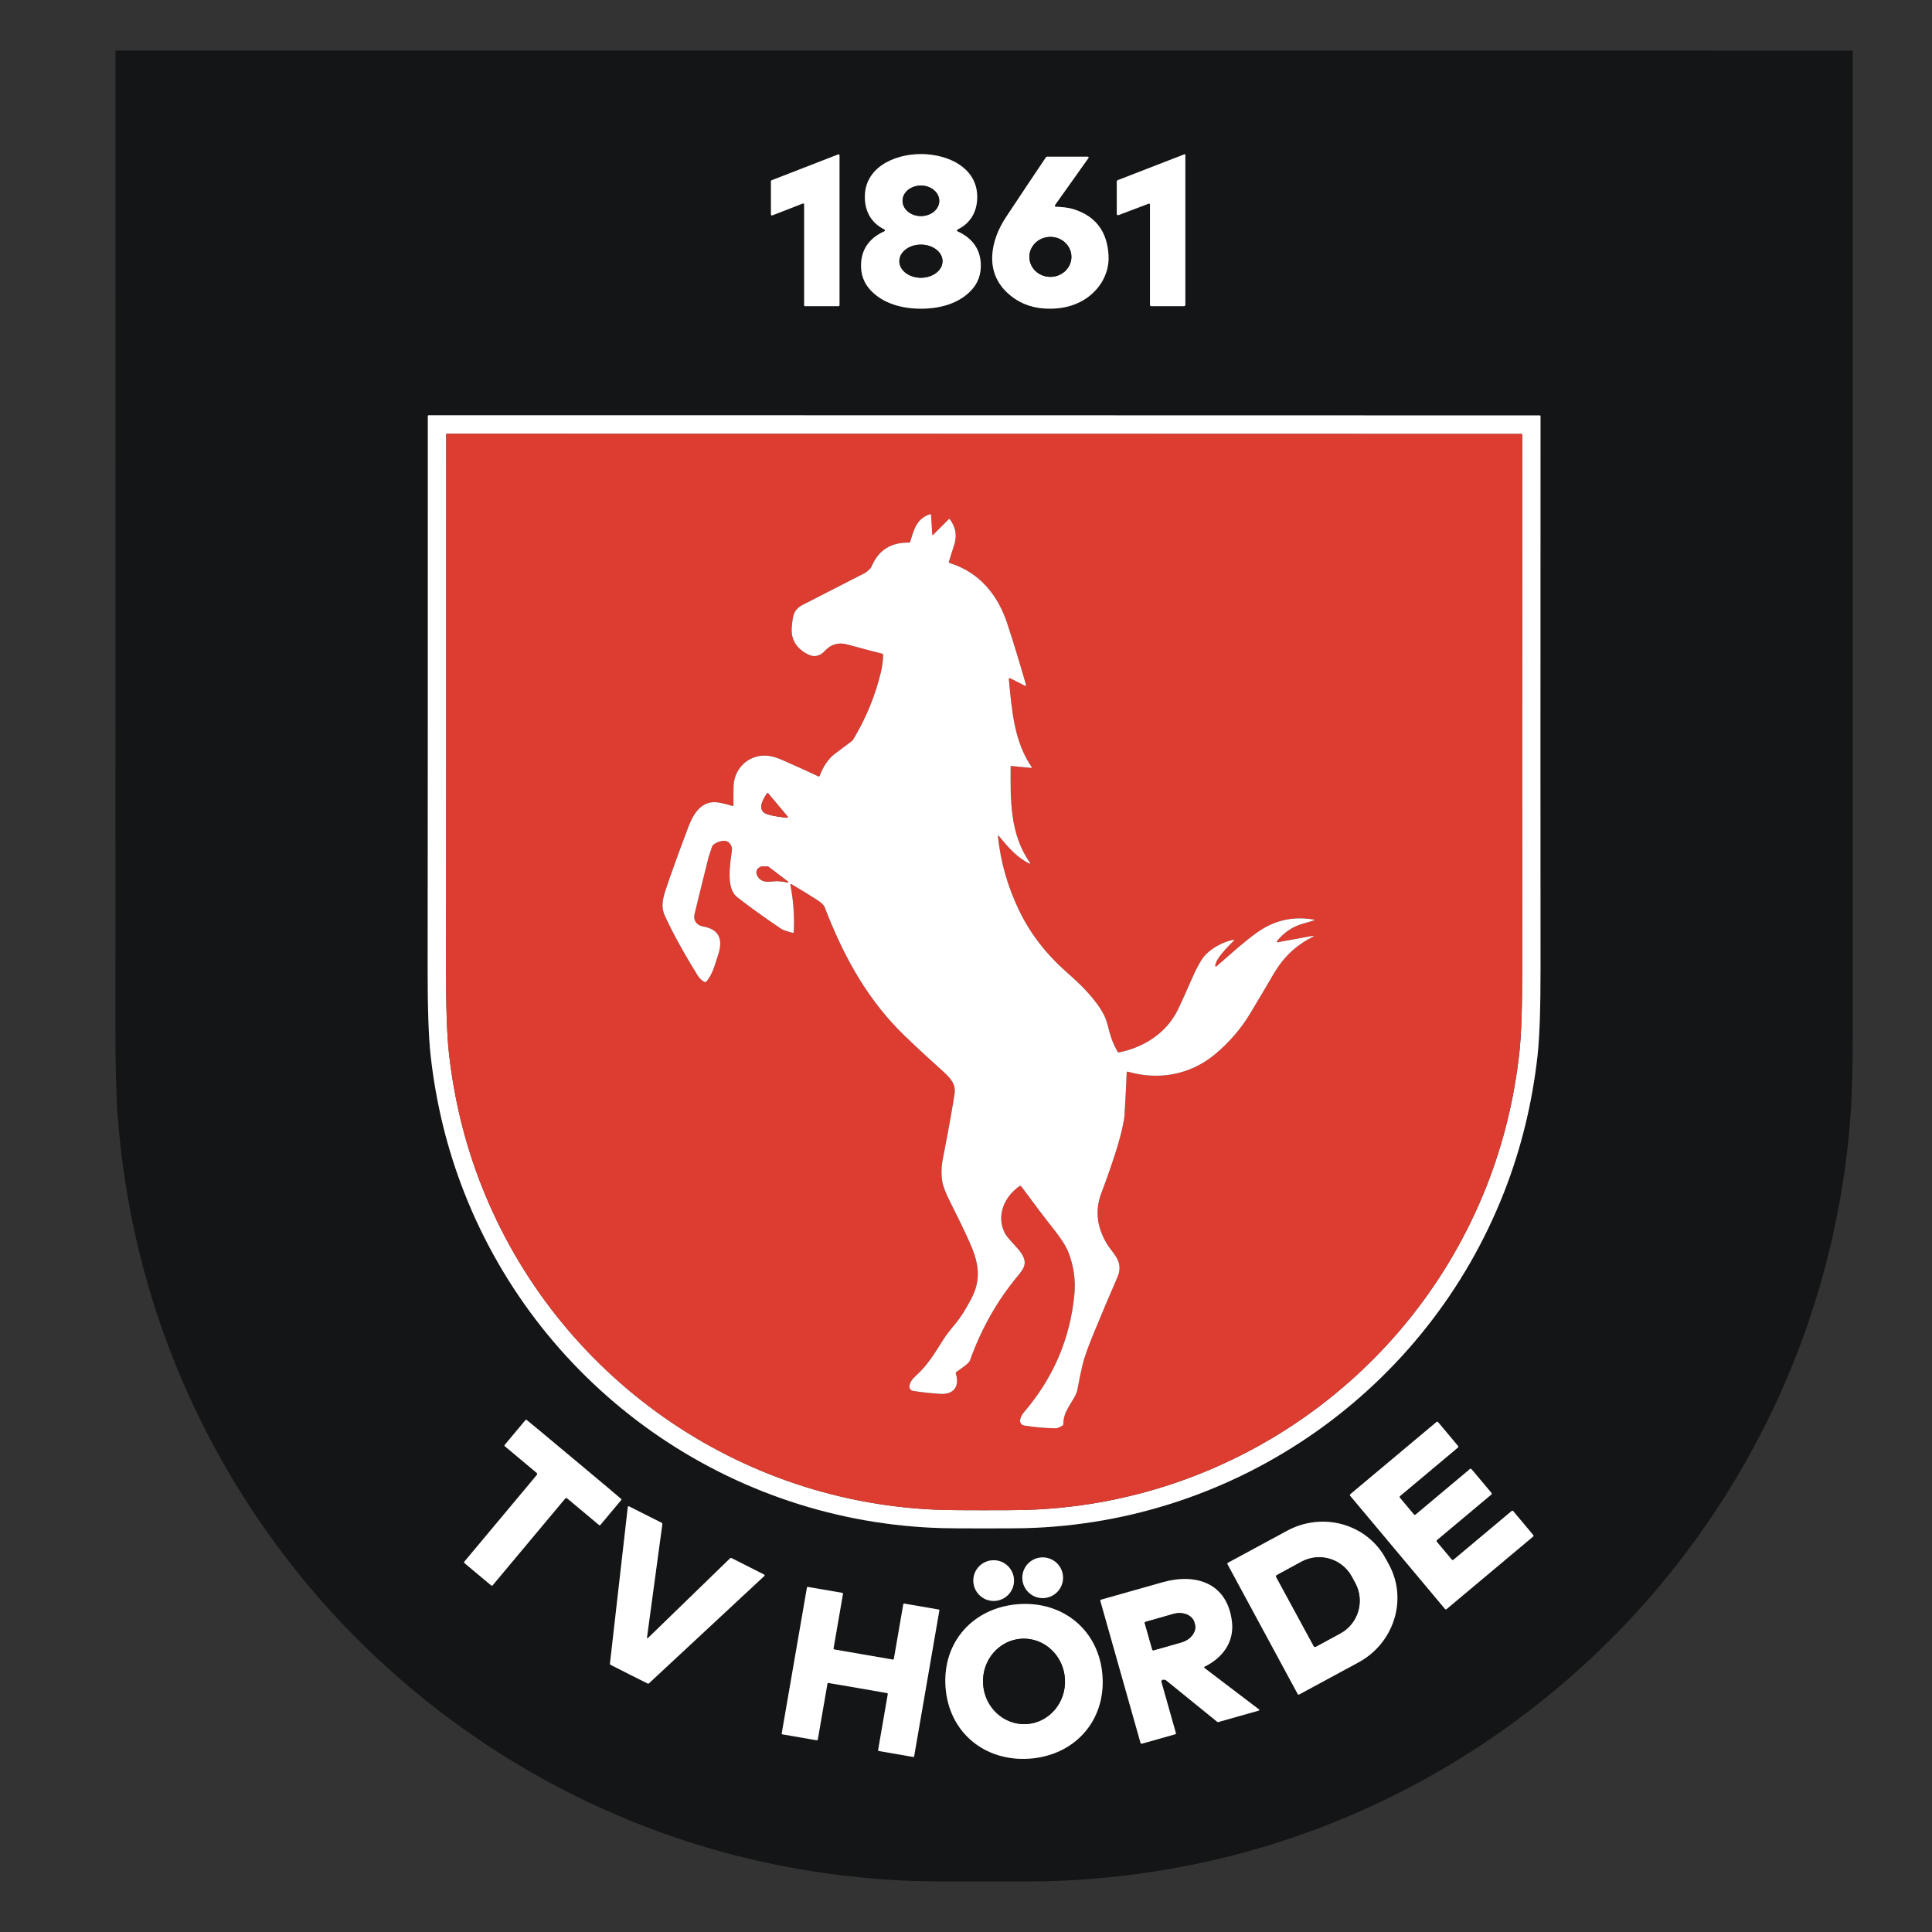
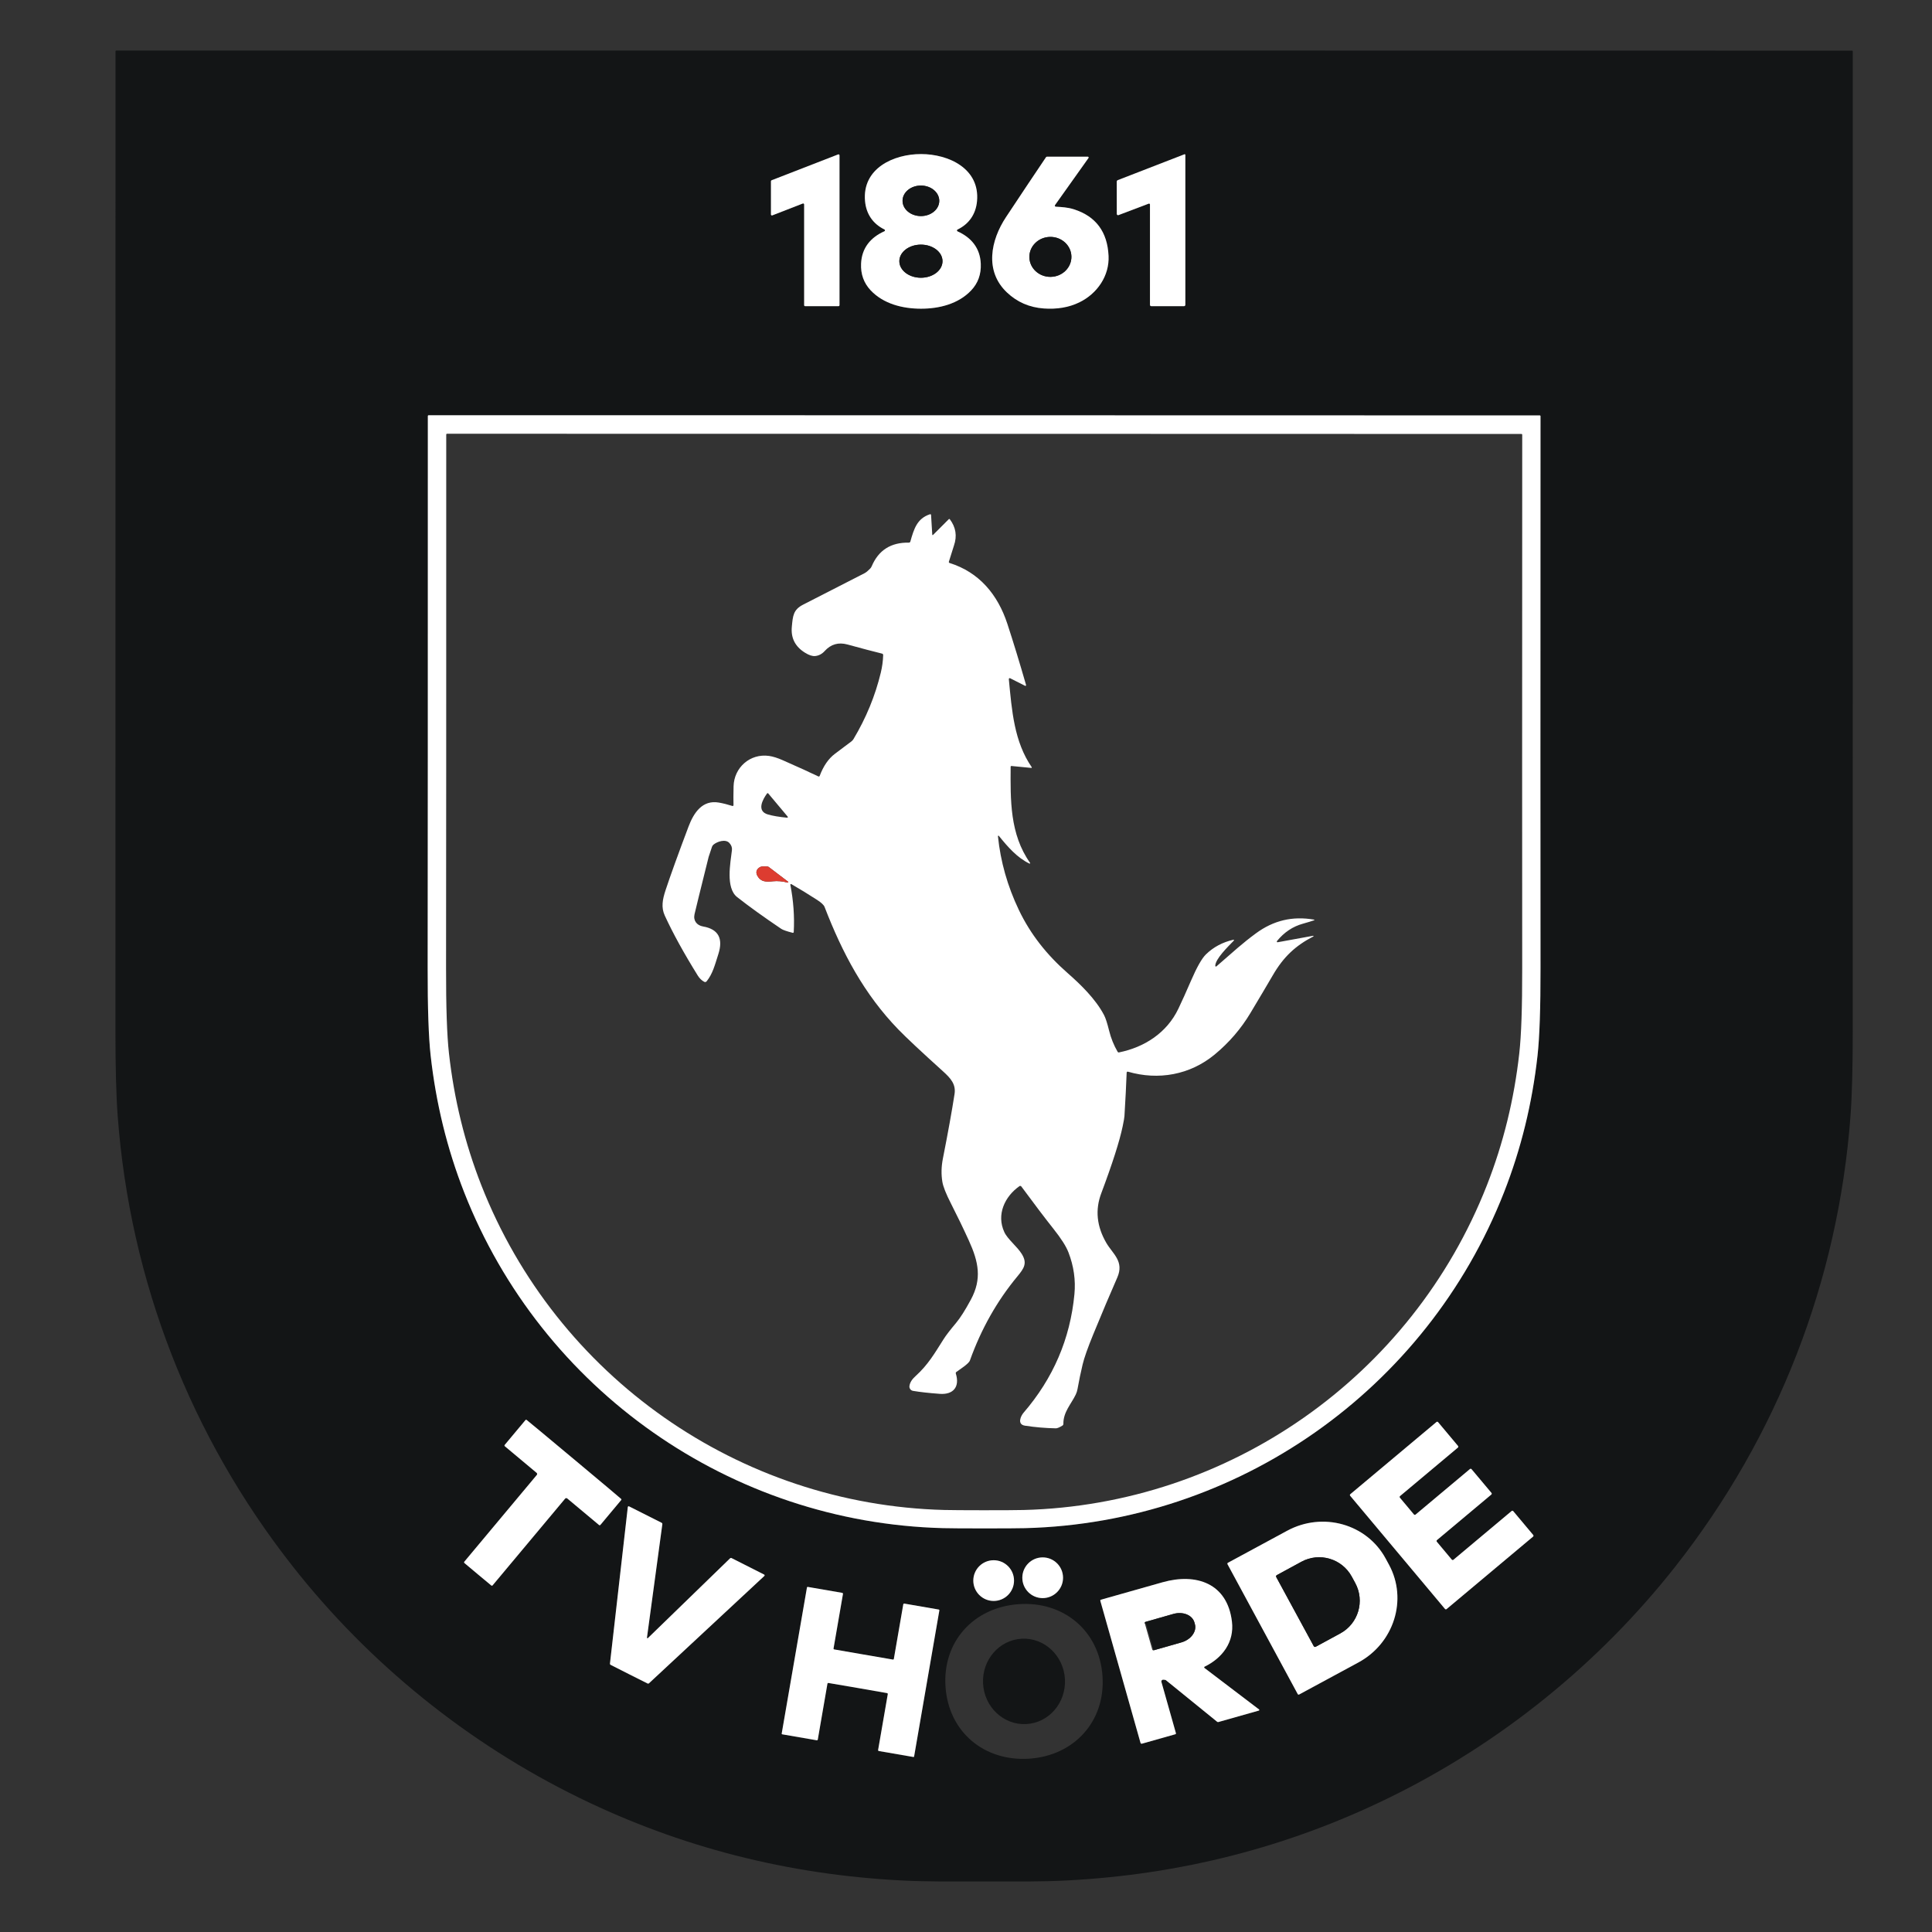
<svg xmlns="http://www.w3.org/2000/svg" id="Ebene_1" width="1000" height="1000" version="1.1" viewBox="0 0 1000 1000">
  <rect x="0" y="0" width="1000" height="1000" fill="#333333" stroke="none" />
  <path d="M509.39,26.15c149.79,0,299.55.03,449.29.06.17,0,.31.14.31.31-.03,237.01-.04,406-.01,506.97,0,18.89-.38,33.62-1.17,44.18-6.38,85.6-37.86,166.03-90.56,233.04-39.69,50.47-90.8,91.73-148.49,119.91-52.14,25.46-107.75,39.7-166.84,42.72-13.1.67-24.42.5-42.57.5s-29.47.16-42.58-.51c-59.09-3.02-114.7-17.26-166.83-42.73-57.69-28.19-108.8-69.45-148.48-119.92-52.7-67.02-84.17-147.45-90.54-233.05-.79-10.56-1.18-25.29-1.17-44.18.04-100.97.05-269.96.04-506.97,0-.17.14-.31.31-.31h0c149.74-.02,299.5-.03,449.29-.02ZM434.01,158.48c.29,0,.52-.23.52-.52v-77.54c0-.29-.23-.52-.51-.53-.07,0-.13.01-.2.04l-34.45,13.38c-.2.08-.33.27-.33.49v17.19c0,.29.23.52.51.53.07,0,.13-.01.2-.04l15.76-6.13c.27-.1.57.03.67.29.02.06.04.13.04.2v52.12c0,.29.23.52.52.52h17.27ZM476.64,159.78c9.48.02,19.39-2.45,26.02-9.45,3.55-3.75,5.22-8.35,4.99-13.79-.33-8.14-4.92-13.6-12.02-16.79-.26-.12-.38-.43-.25-.69.05-.11.14-.2.24-.25,5.88-2.85,9.45-7.9,10.08-14.63,1.58-16.89-14.62-24.42-28.95-24.44-14.32-.02-30.55,7.46-29.01,24.36.61,6.73,4.16,11.79,10.03,14.66.26.13.37.44.24.7-.05.11-.14.19-.25.24-7.11,3.17-11.71,8.61-12.07,16.75-.24,5.44,1.41,10.04,4.95,13.81,6.61,7.02,16.52,9.51,26,9.52ZM613.07,79.85l-34.5,13.38c-.33.12-.55.44-.55.8l.02,16.68c0,.37.29.67.66.67.08,0,.16-.01.24-.04l15.64-5.93c.24-.09.51.03.61.27.02.05.03.11.03.17v51.96c0,.37.3.67.68.67h16.93c.39,0,.7-.31.7-.7h0v-77.61c0-.19-.15-.34-.34-.34-.04,0-.08,0-.12.02ZM563.05,81.1h-21.13c-.21,0-.41.1-.52.28-6.19,9.18-13.09,19.52-20.7,31.01-7.92,11.95-11.2,27.89.47,38.96,5.27,5,11.62,7.77,19.04,8.31,6.9.5,13.03-.54,18.39-3.13,9.31-4.49,15.67-13.77,15.19-24.06-.58-12.47-6.57-20.52-17.98-24.15-3.18-1.01-6.2-1.15-9.34-1.34-.29-.02-.5-.26-.49-.56,0-.1.04-.19.1-.27l17.32-24.36c.14-.2.09-.47-.1-.61-.07-.05-.16-.08-.25-.08ZM509.32,791.1c10.63,0,17.71-.04,21.24-.13,109.93-2.8,207.72-71.42,247.9-173.78,8.82-22.47,14.61-46.06,17.36-70.76,1.06-9.51,1.58-24.66,1.55-45.46-.06-49.9-.06-145.09,0-285.57,0-.21-.17-.38-.38-.38h0c-15.93-.01-111.79-.03-287.58-.06-175.79-.03-271.65-.04-287.58-.03-.21,0-.38.17-.38.38h0c.01,140.48-.02,235.67-.09,285.57-.03,20.8.48,35.95,1.54,45.46,2.75,24.7,8.53,48.29,17.34,70.77,40.14,102.37,137.91,171.02,247.84,173.85,3.53.09,10.61.14,21.24.14ZM247.32,814.85c4.57,3.81,6.89,5.75,6.98,5.81.22.15.51.11.68-.09l37.52-44.87c.27-.33.77-.38,1.11-.1,0,0,0,0,0,0l16.44,13.74c.22.18.54.16.73-.06,0,0,0,0,0,0l10.78-12.9c.13-.15.12-.38-.03-.52-1.13-1.02-9.28-7.87-24.44-20.54-15.17-12.68-23.35-19.48-24.55-20.41-.16-.13-.39-.11-.52.05l-10.78,12.9c-.18.21-.15.54.06.73,0,0,0,0,0,0l16.43,13.74c.33.28.38.78.1,1.11,0,0,0,0,0,0l-37.51,44.88c-.17.2-.16.5.03.69.07.07,2.39,2.02,6.96,5.84ZM771.91,773.58c.25-.21.29-.59.07-.85,0,0,0,0,0,0l-10.3-12.28c-.21-.25-.59-.29-.85-.07h0s-28.13,23.57-28.13,23.57c-.25.22-.63.19-.85-.07,0,0,0,0,0,0l-7.26-8.67c-.21-.25-.18-.63.07-.85,0,0,0,0,0,0l29.94-25.09c.25-.21.29-.59.07-.85,0,0,0,0,0,0l-10.32-12.32c-.21-.25-.59-.29-.85-.07h0s-44.58,37.35-44.58,37.35c-.25.21-.29.59-.07.85,0,0,0,0,0,0l49.06,58.55c.21.25.59.29.85.07,0,0,0,0,0,0l44.75-37.5c.25-.21.29-.59.07-.85,0,0,0,0,0,0l-10.33-12.33c-.21-.25-.59-.29-.85-.07,0,0,0,0,0,0l-30.11,25.23c-.25.22-.63.19-.85-.07h0s-7.75-9.26-7.75-9.26c-.22-.25-.19-.63.07-.85h0s28.14-23.57,28.14-23.57ZM325.61,866.57c5.61,2.83,8.81,4.44,9.6,4.82.22.11.49.07.68-.1l59.73-55.57c.18-.17.19-.45.02-.64-.04-.04-.08-.07-.12-.09l-16.85-8.52c-.26-.13-.58-.08-.8.13l-42.58,41.33s-.1.03-.18.01c0,0-.03-.01-.08-.03-.04-.03-.07-.04-.08-.05-.06-.05-.1-.11-.09-.15l7.97-58.8c.04-.3-.11-.59-.37-.72l-16.86-8.5c-.22-.11-.49-.02-.6.2-.02.05-.04.1-.05.15l-9.24,81.06c-.03.25.1.49.32.61.77.41,3.97,2.03,9.58,4.86ZM635.35,809.61l36.37,67.27c.14.25.45.35.7.21,0,0,0,0,0,0l30.68-16.59c18.46-9.98,25.57-32.61,15.87-50.55,0,0,0,0,0,0l-1.75-3.23c-9.69-17.94-32.52-24.39-50.98-14.41,0,0,0,0,0,0l-30.68,16.59c-.25.14-.35.45-.21.7,0,0,0,0,0,0ZM550.23,816.64c0-5.82-4.72-10.54-10.54-10.54h0c-5.82,0-10.54,4.72-10.54,10.54s4.72,10.54,10.54,10.54h0c5.82,0,10.54-4.72,10.54-10.54h0ZM524.86,818.11c0-5.82-4.72-10.54-10.54-10.54s-10.54,4.72-10.54,10.54,4.72,10.54,10.54,10.54,10.54-4.72,10.54-10.54ZM651.59,885.39c.17-.05.27-.24.23-.41-.02-.07-.06-.12-.12-.16l-28.27-21.49c-.17-.12-.21-.36-.08-.53.04-.05.09-.09.14-.12,9.2-4.5,15.44-12.66,14.16-23.34-2.37-19.86-18.49-25.27-35.88-20.37-11.77,3.31-22.4,6.32-31.91,9.03-.25.08-.4.34-.33.6l20.8,73.52c.09.32.42.5.74.41l17.3-4.89c.22-.07.35-.3.29-.53l-7.51-26.55c-.13-.48.14-.99.62-1.12.11-.03.22-.04.33-.03l.93.09c.17.02.33.09.47.19l26.48,21.49c.19.15.43.2.66.14l20.95-5.93ZM443.97,873.7c9.4,1.62,14.45,2.5,15.16,2.65.25.05.42.29.37.54l-5,28.9c-.04.25.13.49.38.54l17.89,3.09c.17.03.34-.08.37-.25,0,0,0,0,0,0l13.08-75.65c.03-.19-.1-.37-.29-.41l-17.82-3.08c-.27-.05-.53.14-.58.41l-4.88,28.22c-.04.22-.25.38-.47.34,0,0,0,0,0,0-.97-.16-6.04-1.03-15.21-2.62-9.18-1.59-14.25-2.47-15.21-2.64-.22-.04-.37-.25-.33-.48,0,0,0,0,0,0l4.88-28.22c.04-.28-.14-.53-.41-.58l-17.82-3.08c-.19-.03-.37.1-.41.29l-13.08,75.65c-.03.17.08.33.25.37,0,0,0,0,0,0l17.89,3.09c.25.04.49-.13.54-.38l4.99-28.9c.04-.25.28-.42.53-.38.71.1,5.77.96,15.17,2.59ZM489.4,873.11c1.62,23.4,20.02,38.63,43.14,37.19,23.31-1.46,39.74-19.25,38.11-42.82-1.64-23.56-20.36-38.93-43.65-37.15-23.1,1.76-39.22,19.38-37.6,42.78Z" fill="#131516" />
  <path d="M434.01,158.48h-17.27c-.29,0-.52-.23-.52-.52v-52.12c0-.29-.23-.52-.51-.53-.07,0-.13.01-.2.04l-15.76,6.13c-.27.1-.57-.03-.67-.29-.02-.06-.04-.13-.04-.2v-17.19c0-.22.13-.41.33-.49l34.45-13.38c.27-.1.57.03.67.29.02.06.04.13.04.2v77.54c0,.29-.23.52-.52.52Z" fill="#fff" />
  <path d="M476.75,79.74c14.33.02,30.53,7.55,28.95,24.44-.63,6.73-4.2,11.78-10.08,14.63-.26.13-.37.44-.24.7.05.11.14.19.25.24,7.1,3.19,11.69,8.65,12.02,16.79.23,5.44-1.44,10.04-4.99,13.79-6.63,7-16.54,9.47-26.02,9.45-9.48-.01-19.39-2.5-26-9.52-3.54-3.77-5.19-8.37-4.95-13.81.36-8.14,4.96-13.58,12.07-16.75.26-.12.38-.43.25-.69-.05-.11-.14-.2-.24-.25-5.87-2.87-9.42-7.93-10.03-14.66-1.54-16.9,14.69-24.38,29.01-24.36ZM467.16,103.92c0,4.36,4.24,7.91,9.49,7.92h0c5.25,0,9.51-3.52,9.51-7.88h0c0-4.36-4.24-7.91-9.49-7.92h0c-5.25,0-9.51,3.52-9.51,7.88h0ZM465.5,135.19c0,4.73,5,8.57,11.17,8.57h0c6.17,0,11.17-3.84,11.17-8.57s-5-8.57-11.17-8.57-11.17,3.84-11.17,8.57h0Z" fill="#fff" />
  <path d="M613.07,79.85c.18-.07.37.02.44.2.01.04.02.08.02.12v77.61c0,.39-.31.7-.7.7h-16.93c-.38,0-.68-.3-.68-.67v-51.96c0-.26-.21-.47-.47-.47-.06,0-.12.01-.17.03l-15.64,5.93c-.34.13-.72-.04-.85-.39-.03-.08-.05-.16-.04-.24l-.02-16.68c0-.36.22-.68.55-.8l34.5-13.38Z" fill="#fff" />
  <path d="M563.05,81.1c.24,0,.43.19.43.43,0,.09-.03.18-.08.26l-17.32,24.36c-.17.24-.11.57.12.74.08.06.17.09.27.09,3.14.19,6.16.33,9.34,1.34,11.41,3.63,17.4,11.68,17.98,24.15.48,10.29-5.88,19.57-15.19,24.06-5.36,2.59-11.49,3.63-18.39,3.13-7.42-.54-13.77-3.31-19.04-8.31-11.67-11.07-8.39-27.01-.47-38.96,7.61-11.49,14.51-21.83,20.7-31.01.11-.18.31-.28.52-.28h21.13ZM554.56,132.79c-.09-5.71-5.03-10.26-11.04-10.17-6.01.09-10.81,4.8-10.72,10.51h0c.09,5.71,5.03,10.26,11.04,10.17,6.01-.09,10.81-4.8,10.72-10.51h0Z" fill="#fff" />
  <ellipse cx="476.66" cy="103.94" rx="7.9" ry="9.5" transform="translate(371.89 580.42) rotate(-89.9)" fill="#131516" />
  <ellipse cx="543.68" cy="132.96" rx="10.88" ry="10.34" transform="translate(-2.02 8.56) rotate(-.9)" fill="#131516" />
  <ellipse cx="476.67" cy="135.19" rx="11.17" ry="8.57" fill="#131516" />
  <path d="M509.41,214.96c175.79.03,271.65.05,287.58.06.21,0,.38.17.38.38h0c-.06,140.48-.06,235.67,0,285.57.03,20.8-.49,35.95-1.55,45.46-2.75,24.7-8.54,48.29-17.36,70.76-40.18,102.36-137.97,170.98-247.9,173.78-3.53.09-10.61.13-21.24.13-10.63,0-17.71-.05-21.24-.14-109.93-2.83-207.7-71.48-247.84-173.85-8.81-22.48-14.59-46.07-17.34-70.77-1.06-9.51-1.57-24.66-1.54-45.46.07-49.9.1-145.09.09-285.57,0-.21.17-.38.38-.38h0c15.93,0,111.79,0,287.58.03ZM509.33,781.7c10.28,0,17.13-.04,20.54-.13,106.31-2.71,200.87-69.06,239.73-168.04,8.53-21.73,14.13-44.54,16.79-68.43,1.03-9.19,1.53-23.85,1.5-43.96-.05-48.25-.05-140.31.01-276.16,0-.2-.16-.36-.36-.36-15.41-.01-108.11-.04-278.1-.07-169.99-.03-262.7-.05-278.11-.04-.2,0-.36.17-.36.37.01,135.85-.02,227.9-.09,276.15-.03,20.12.46,34.78,1.48,43.97,2.65,23.89,8.24,46.7,16.76,68.43,38.83,99,133.37,165.39,239.67,168.13,3.41.09,10.26.13,20.54.14Z" fill="#fff" />
-   <path d="M509.33,781.7c-10.28,0-17.13-.05-20.54-.14-106.3-2.74-200.84-69.13-239.67-168.13-8.52-21.73-14.11-44.54-16.76-68.43-1.02-9.19-1.51-23.85-1.48-43.97.07-48.25.1-140.3.09-276.15,0-.2.16-.37.36-.37,15.41,0,108.12,0,278.11.04,169.99.03,262.69.06,278.1.07.2,0,.35.16.36.36-.06,135.85-.06,227.91-.01,276.16.03,20.11-.47,34.77-1.5,43.96-2.66,23.89-8.26,46.7-16.79,68.43-38.86,98.98-133.42,165.33-239.73,168.04-3.41.09-10.26.13-20.54.13ZM680.2,476c-11.23-1.97-21.07.46-30.05,7.04-7.19,5.28-11.35,9.21-20.52,17.15-.15.13-.38.12-.51-.03-.06-.07-.09-.16-.09-.25.08-3.55,6.17-9.51,9.63-13.08.1-.1.1-.27,0-.37-.06-.06-.14-.08-.23-.06-5.63,1.28-10.38,3.82-14.25,7.61-2.12,2.08-4.69,6.62-7.72,13.63-2.39,5.55-4.57,10.38-6.52,14.47-5.97,12.51-17.59,19.96-30.77,22.62-.26.05-.52-.07-.66-.3-2.01-3.46-3.48-7.12-4.43-10.99-.94-3.81-1.8-6.47-2.58-7.97-4.41-8.49-12.48-16.19-18.93-21.85-10.67-9.37-19.14-19.95-25.22-32.68-5.86-12.27-9.46-24.97-10.8-38.1-.01-.15.09-.28.23-.3.09-.01.18.03.24.1,4.74,5.86,9.52,11.31,15.81,14.34.12.07.28.03.35-.1.05-.09.04-.21-.02-.29-10.52-14.87-10.14-32.54-10.04-49.77,0-.2.17-.36.37-.35.01,0,.02,0,.03,0l10.3,1c.13.01.25-.09.26-.22,0-.05,0-.11-.04-.15-9.13-13.3-10.28-29.19-11.86-45.58-.02-.26.17-.49.43-.51.09,0,.18,0,.26.05l7.73,3.91c.17.09.38.02.47-.15.04-.08.05-.18.03-.27-3.35-11.64-6.58-22.2-9.69-31.69-4.93-15.02-14.49-26.66-29.92-31.47-.28-.08-.43-.37-.35-.65h0c1.66-5.31,2.54-8.1,2.63-8.37,1.71-4.94.99-9.48-2.16-13.63-.11-.15-.31-.18-.46-.07-.01,0-.02.02-.03.03l-8.19,8.19c-.09.09-.23.09-.32.01-.04-.04-.07-.09-.07-.15l-.62-10.2c0-.23-.2-.41-.44-.4-.04,0-.08,0-.12.02-6.74,2.21-8.31,7.65-10.17,14.15-.09.32-.39.54-.73.54-9.31-.17-15.73,3.9-19.26,12.22-.2.48-.49.91-.85,1.27-1.13,1.16-2.08,1.94-2.87,2.34-7.11,3.67-17.7,9.09-31.75,16.25-5.16,2.62-5.35,5.84-5.88,11.48-.55,5.77,1.71,10.23,6.78,13.39,2.09,1.31,3.85,1.89,5.29,1.75,1.89-.19,3.54-1.05,4.94-2.6,3.2-3.53,7.13-4.65,11.78-3.38,7.28,2,13.26,3.58,17.94,4.73.33.09.56.4.55.74-.09,3.05-.5,6.08-1.22,9.07-2.87,11.96-7.58,23.44-14.15,34.43-.28.46-.64.87-1.08,1.2-.93.71-3.76,2.83-8.49,6.38-3.35,2.51-5.99,6.33-7.92,11.46-.1.26-.4.4-.67.29-.01,0-.02,0-.03-.01-4.09-1.98-10.25-4.79-18.49-8.42-2.66-1.17-5-1.9-7.02-2.19-9.81-1.4-18.13,6.04-18.36,15.73-.09,4.05-.11,7.29-.04,9.73,0,.25-.19.46-.44.46-.05,0-.1,0-.15-.02-2.41-.77-4.73-1.36-6.96-1.75-8.52-1.51-13,5.21-15.73,12.43-5.43,14.4-9.38,25.35-11.86,32.85-1.64,4.96-2.37,8.99-.42,13.23,4.17,9.08,9.87,19.44,17.11,31.09.86,1.38,1.96,2.44,3.29,3.17.42.23.95.13,1.24-.24,3.12-3.86,4.22-8.27,6.09-14.14,2.5-7.86.19-12.85-7.91-14.26-3.26-.57-5.19-3.01-4.43-6.36.53-2.37,2.97-12.26,7.3-29.65.05-.19.63-1.93,1.74-5.24.16-.44.43-.84.8-1.14,1.97-1.59,6.17-3.01,8.18-.84,1.05,1.14,1.5,2.37,1.34,3.7-.81,6.78-3.33,19.58,2.7,24.33,6.2,4.87,13.8,10.34,22.8,16.41.89.6,2.88,1.29,5.95,2.07.23.06.47-.08.53-.32,0-.03.01-.06.01-.08.44-8.01-.15-16.17-1.76-24.48-.03-.18.09-.35.27-.38.08-.01.15,0,.22.04,4.52,2.61,8.98,5.34,13.39,8.2,2.17,1.4,3.46,2.62,3.85,3.66,9.19,23.84,20.48,45.12,38.19,63.41,4.09,4.21,11.81,11.45,23.17,21.71,3.97,3.59,6.67,6.69,5.9,11.68-1.37,8.83-3.38,19.98-6.04,33.45-.82,4.17-.91,8.18-.26,12.03.42,2.49,1.89,6.21,4.42,11.15,3.23,6.34,6.33,12.74,9.28,19.21,5.07,11.11,6.83,19.85,1.06,30.56-2.94,5.47-5.51,9.51-7.7,12.12-3.07,3.65-5.22,6.45-6.46,8.42-4.71,7.44-7.99,13.18-14.55,19.13-1.67,1.51-2.88,3.19-3.1,5.13-.13,1.17.68,2.25,1.85,2.45,3.61.61,8.23,1.13,13.84,1.54,7.04.53,10.47-3.65,8.32-10.49-.1-.31,0-.64.26-.83,1.76-1.32,6.4-4.18,7.03-5.94,5.85-16.33,14.04-30.84,24.57-43.52,3.47-4.19,5.23-6.83,2.3-11.58-2.43-3.93-7.33-7.63-9.05-11.34-4.21-9.07.21-18.46,7.82-23.8.31-.22.74-.15.97.16,6.8,9.22,12.35,16.53,16.64,21.94,3.97,4.99,6.55,9.05,7.76,12.18,2.75,7.13,3.78,14.34,3.09,21.63-2.19,23.11-10.98,43.57-26.35,61.39-1.41,1.64-3.5,6.05.81,6.69,5.3.81,10.61,1.26,15.92,1.36.74.01,1.89-.47,3.45-1.45.29-.17.46-.49.45-.82-.1-6.15,4.05-10.29,6.41-15.22.42-.89.73-1.83.9-2.8.79-4.41,1.67-8.66,2.65-12.75.83-3.49,2.68-8.72,5.53-15.67,4.66-11.34,8.79-21.11,12.4-29.31,3.7-8.42-2.33-12.25-5.64-17.92-4.99-8.55-5.87-17.12-2.65-25.69,5.77-15.35,9.46-26.89,11.08-34.63.57-2.74.88-4.51.93-5.31.53-8.73.92-16.25,1.15-22.56.01-.28.25-.5.53-.49.04,0,.08,0,.12.02,15.7,4.57,32.09,1.71,44.88-8.86,7.46-6.16,13.63-13.32,18.51-21.47,5.06-8.45,8.94-15,11.65-19.65,5.49-9.45,11.69-15.23,20.92-20,.1-.04.15-.15.11-.25-.04-.09-.13-.14-.23-.11l-18.34,3.35c-.21.03-.4-.11-.44-.31-.02-.11.01-.21.08-.3,3.7-4.55,8.18-7.55,13.45-9,2.18-.61,4.12-1.2,5.83-1.78.09-.02.13-.11.11-.2-.02-.06-.07-.11-.14-.12Z" fill="#dd3c30" />
  <path d="M680.23,476.32c-1.71.58-3.65,1.17-5.83,1.78-5.27,1.45-9.75,4.45-13.45,9-.13.16-.1.4.06.53.08.07.19.09.3.08l18.34-3.35c.1-.03.21.03.23.13.03.09-.02.19-.11.23-9.23,4.77-15.43,10.55-20.92,20-2.71,4.65-6.59,11.2-11.65,19.65-4.88,8.15-11.05,15.31-18.51,21.47-12.79,10.57-29.18,13.43-44.88,8.86-.27-.08-.55.08-.63.35-.01.04-.02.08-.02.12-.23,6.31-.62,13.83-1.15,22.56-.05.8-.36,2.57-.93,5.31-1.62,7.74-5.31,19.28-11.08,34.63-3.22,8.57-2.34,17.14,2.65,25.69,3.31,5.67,9.34,9.5,5.64,17.92-3.61,8.2-7.74,17.97-12.4,29.31-2.85,6.95-4.7,12.18-5.53,15.67-.98,4.09-1.86,8.34-2.65,12.75-.17.97-.48,1.91-.9,2.8-2.36,4.93-6.51,9.07-6.41,15.22,0,.33-.16.65-.45.82-1.56.98-2.71,1.46-3.45,1.45-5.31-.1-10.62-.55-15.92-1.36-4.31-.64-2.22-5.05-.81-6.69,15.37-17.82,24.16-38.28,26.35-61.39.69-7.29-.34-14.5-3.09-21.63-1.21-3.13-3.79-7.19-7.76-12.18-4.29-5.41-9.84-12.72-16.64-21.94-.23-.31-.66-.38-.97-.16-7.61,5.34-12.03,14.73-7.82,23.8,1.72,3.71,6.62,7.41,9.05,11.34,2.93,4.75,1.17,7.39-2.3,11.58-10.53,12.68-18.72,27.19-24.57,43.52-.63,1.76-5.27,4.62-7.03,5.94-.25.19-.36.52-.26.83,2.15,6.84-1.28,11.02-8.32,10.49-5.61-.41-10.23-.93-13.84-1.54-1.17-.2-1.98-1.28-1.85-2.45.22-1.94,1.43-3.62,3.1-5.13,6.56-5.95,9.84-11.69,14.55-19.13,1.24-1.97,3.39-4.77,6.46-8.42,2.19-2.61,4.76-6.65,7.7-12.12,5.77-10.71,4.01-19.45-1.06-30.56-2.95-6.47-6.05-12.87-9.28-19.21-2.53-4.94-4-8.66-4.42-11.15-.65-3.85-.56-7.86.26-12.03,2.66-13.47,4.67-24.62,6.04-33.45.77-4.99-1.93-8.09-5.9-11.68-11.36-10.26-19.08-17.5-23.17-21.71-17.71-18.29-29-39.57-38.19-63.41-.39-1.04-1.68-2.26-3.85-3.66-4.41-2.86-8.87-5.59-13.39-8.2-.16-.09-.36-.04-.45.12-.04.07-.05.14-.04.22,1.61,8.31,2.2,16.47,1.76,24.48-.02.24-.22.43-.46.41-.03,0-.06,0-.08-.01-3.07-.78-5.06-1.47-5.95-2.07-9-6.07-16.6-11.54-22.8-16.41-6.03-4.75-3.51-17.55-2.7-24.33.16-1.33-.29-2.56-1.34-3.7-2.01-2.17-6.21-.75-8.18.84-.37.3-.64.7-.8,1.14-1.11,3.31-1.69,5.05-1.74,5.24-4.33,17.39-6.77,27.28-7.3,29.65-.76,3.35,1.17,5.79,4.43,6.36,8.1,1.41,10.41,6.4,7.91,14.26-1.87,5.87-2.97,10.28-6.09,14.14-.29.37-.82.47-1.24.24-1.33-.73-2.43-1.79-3.29-3.17-7.24-11.65-12.94-22.01-17.11-31.09-1.95-4.24-1.22-8.27.42-13.23,2.48-7.5,6.43-18.45,11.86-32.85,2.73-7.22,7.21-13.94,15.73-12.43,2.23.39,4.55.98,6.96,1.75.24.08.49-.05.57-.29.02-.05.02-.1.02-.15-.07-2.44-.05-5.68.04-9.73.23-9.69,8.55-17.13,18.36-15.73,2.02.29,4.36,1.02,7.02,2.19,8.24,3.63,14.4,6.44,18.49,8.42.26.12.57,0,.69-.25,0-.01,0-.02.01-.03,1.93-5.13,4.57-8.95,7.92-11.46,4.73-3.55,7.56-5.67,8.49-6.38.44-.33.8-.74,1.08-1.2,6.57-10.99,11.28-22.47,14.15-34.43.72-2.99,1.13-6.02,1.22-9.07.01-.34-.22-.65-.55-.74-4.68-1.15-10.66-2.73-17.94-4.73-4.65-1.27-8.58-.15-11.78,3.38-1.4,1.55-3.05,2.41-4.94,2.6-1.44.14-3.2-.44-5.29-1.75-5.07-3.16-7.33-7.62-6.78-13.39.53-5.64.72-8.86,5.88-11.48,14.05-7.16,24.64-12.58,31.75-16.25.79-.4,1.74-1.18,2.87-2.34.36-.36.65-.79.85-1.27,3.53-8.32,9.95-12.39,19.26-12.22.34,0,.64-.22.73-.54,1.86-6.5,3.43-11.94,10.17-14.15.22-.08.46.04.54.26.01.04.02.08.02.12l.62,10.2c0,.12.11.22.23.21.06,0,.12-.03.16-.07l8.19-8.19c.12-.13.33-.12.46,0,.01.01.02.02.03.04,3.15,4.15,3.87,8.69,2.16,13.63-.09.27-.97,3.05-2.63,8.36-.08.28.07.57.34.66,0,0,0,0,0,0,15.43,4.81,24.99,16.45,29.92,31.47,3.11,9.49,6.34,20.05,9.69,31.69.05.19-.05.39-.24.45-.09.03-.18.02-.26-.03l-7.73-3.91c-.24-.12-.53-.02-.64.21-.04.08-.06.16-.05.25,1.58,16.39,2.73,32.28,11.86,45.58.07.11.04.26-.07.33-.04.03-.1.04-.15.04l-10.3-1c-.2-.02-.38.12-.4.32,0,.01,0,.02,0,.03-.1,17.23-.48,34.9,10.04,49.77.09.11.07.28-.04.37-.08.07-.2.08-.29.02-6.29-3.03-11.07-8.48-15.81-14.34-.09-.12-.25-.14-.37-.05-.07.06-.11.15-.1.25,1.34,13.13,4.94,25.83,10.8,38.1,6.08,12.73,14.55,23.31,25.22,32.68,6.45,5.66,14.52,13.36,18.93,21.85.78,1.5,1.64,4.16,2.58,7.97.95,3.87,2.42,7.53,4.43,10.99.14.23.4.35.66.3,13.18-2.66,24.8-10.11,30.77-22.62,1.95-4.09,4.13-8.92,6.52-14.47,3.03-7.01,5.6-11.55,7.72-13.63,3.87-3.79,8.62-6.33,14.25-7.61.14-.03.27.06.3.19.02.08,0,.17-.07.24-3.46,3.57-9.55,9.53-9.63,13.08,0,.2.15.37.35.37.09,0,.18-.03.25-.09,9.17-7.94,13.33-11.87,20.52-17.15,8.98-6.58,18.82-9.01,30.05-7.04.09.02.15.1.14.19,0,.06-.05.11-.11.13ZM407.44,423.25c.18.01.34-.12.36-.3,0-.09-.02-.17-.08-.24l-10.07-12.02c-.15-.17-.41-.19-.58-.05-.02.02-.04.04-.06.07-2.31,3.17-5.54,9.14.5,10.87,2.54.73,5.85,1.28,9.93,1.67ZM407.71,456.83c.14.03.28-.05.32-.19.03-.1-.01-.21-.1-.26l-10.1-7.68c-.12-.09-.26-.14-.4-.16-2.13-.21-3.52-.1-4.16.31-1.85,1.19-2.24,2.72-1.17,4.61,1.7,2.98,4.38,3.1,8.02,2.69,2.27-.25,4.8-.03,7.59.68Z" fill="#fff" />
-   <path d="M407.44,423.25c-4.08-.39-7.39-.94-9.93-1.67-6.04-1.73-2.81-7.7-.5-10.87.14-.18.39-.22.57-.08.02.02.05.04.07.06l10.07,12.02c.12.14.1.35-.04.46-.07.06-.15.08-.24.08Z" fill="#dd3c30" />
  <path d="M407.71,456.83c-2.79-.71-5.32-.93-7.59-.68-3.64.41-6.32.29-8.02-2.69-1.07-1.89-.68-3.42,1.17-4.61.64-.41,2.03-.52,4.16-.31.14.02.28.07.4.16l10.1,7.68c.12.08.14.24.06.35-.06.08-.17.12-.28.1Z" fill="#dd3c30" />
  <path d="M297.09,755.32c15.16,12.67,23.31,19.52,24.44,20.54.15.14.16.37.03.52l-10.78,12.9c-.18.22-.5.25-.73.06,0,0,0,0,0,0l-16.44-13.74c-.34-.28-.83-.24-1.11.1,0,0,0,0,0,0l-37.52,44.87c-.17.2-.46.24-.68.09-.09-.06-2.41-2-6.98-5.81-4.57-3.82-6.89-5.77-6.96-5.84-.19-.19-.2-.49-.03-.69l37.51-44.88c.28-.33.24-.82-.1-1.11,0,0,0,0,0,0l-16.43-13.74c-.22-.18-.25-.51-.07-.72,0,0,0,0,0,0l10.78-12.9c.13-.16.36-.18.52-.05,1.2.93,9.38,7.73,24.55,20.41Z" fill="#fff" />
  <path d="M771.91,773.58l-28.14,23.57c-.25.21-.29.59-.07.85h0s7.75,9.26,7.75,9.26c.21.25.59.29.85.07h0s30.11-25.23,30.11-25.23c.25-.22.63-.19.85.07,0,0,0,0,0,0l10.33,12.33c.22.25.19.63-.07.85,0,0,0,0,0,0l-44.75,37.5c-.25.22-.63.19-.85-.07,0,0,0,0,0,0l-49.06-58.55c-.22-.25-.19-.63.07-.85,0,0,0,0,0,0l44.58-37.35c.25-.22.63-.19.85.07h0s10.32,12.32,10.32,12.32c.22.25.19.63-.07.85,0,0,0,0,0,0l-29.94,25.09c-.26.21-.29.59-.08.84,0,0,0,0,0,0l7.26,8.67c.21.25.59.29.85.07,0,0,0,0,0,0l28.13-23.57c.25-.22.63-.19.85.07h0s10.3,12.28,10.3,12.28c.22.25.19.63-.07.85,0,0,0,0,0,0Z" fill="#fff" />
  <path d="M335.03,847.91s.07.03.08.03c.08.02.15.02.18-.01l42.58-41.33c.22-.21.54-.26.8-.13l16.85,8.52c.22.11.31.39.19.61-.02.05-.06.09-.09.12l-59.73,55.57c-.19.17-.46.21-.68.1-.79-.38-3.99-1.99-9.6-4.82-5.61-2.83-8.81-4.45-9.58-4.86-.22-.12-.35-.36-.32-.61l9.24-81.06c.03-.25.25-.42.5-.4.05,0,.1.02.15.05l16.86,8.5c.26.13.41.42.37.72l-7.97,58.8s.03.1.09.15c.01,0,.04.02.08.05Z" fill="#fff" />
  <path d="M635.35,809.61c-.14-.25-.05-.57.2-.71,0,0,0,0,0,0l30.68-16.59c18.46-9.98,41.29-3.53,50.99,14.4,0,0,0,0,0,0l1.75,3.23c9.7,17.94,2.59,40.57-15.87,50.55,0,0,0,0,0,0l-30.68,16.59c-.25.14-.57.05-.71-.2,0,0,0,0,0,0l-36.37-67.27ZM660.58,816.28l19.43,35.78c.19.36.64.5,1,.3,0,0,0,0,0,0l12.73-6.91c9.33-5.07,12.79-16.74,7.72-26.08h0s-1.78-3.28-1.78-3.28c-5.06-9.34-16.74-12.8-26.07-7.73,0,0,0,0,0,0l-12.73,6.92c-.36.19-.49.64-.3,1Z" fill="#fff" />
  <path d="M660.58,816.28c-.19-.36-.06-.81.3-1l12.73-6.92c9.33-5.07,21.01-1.61,26.08,7.72,0,0,0,0,0,0l1.78,3.28c5.07,9.33,1.62,21.01-7.72,26.08h0s-12.73,6.91-12.73,6.91c-.36.2-.81.07-1.01-.29,0,0,0,0,0,0l-19.43-35.78Z" fill="#131516" />
  <circle cx="539.69" cy="816.64" r="10.54" fill="#fff" />
  <circle cx="514.32" cy="818.11" r="10.54" fill="#fff" />
  <path d="M651.59,885.39l-20.95,5.93c-.23.06-.47.01-.66-.14l-26.48-21.49c-.14-.1-.3-.17-.47-.19l-.93-.09c-.49-.05-.93.32-.98.82-.01.11,0,.22.03.33l7.51,26.55c.06.23-.07.46-.29.53l-17.3,4.89c-.32.09-.65-.09-.74-.41l-20.8-73.52c-.07-.26.08-.52.33-.6,9.51-2.71,20.14-5.72,31.91-9.03,17.39-4.9,33.51.51,35.88,20.37,1.28,10.68-4.96,18.84-14.16,23.34-.19.09-.27.32-.18.51.03.06.07.11.12.14l28.27,21.49c.14.1.17.31.06.45-.04.06-.1.1-.17.12ZM592.54,840.18l3.87,13.62c.09.3.4.48.7.39,0,0,0,0,0,0l14.37-4.09c4.94-1.41,8.07-5.65,6.98-9.47,0,0,0,0,0,0l-.25-.88c-1.08-3.82-5.97-5.78-10.92-4.37,0,0,0,0,0,0l-14.37,4.1c-.3.09-.47.4-.39.7Z" fill="#fff" />
  <path d="M446.97,856.37c9.17,1.59,14.24,2.46,15.21,2.62.22.04.43-.12.47-.34,0,0,0,0,0,0l4.88-28.22c.05-.27.31-.46.58-.41l17.82,3.08c.19.04.32.22.29.41l-13.08,75.65c-.02.17-.19.29-.36.26,0,0,0,0,0,0l-17.89-3.09c-.25-.05-.42-.29-.38-.54l5-28.9c.05-.25-.12-.49-.37-.54-.71-.15-5.76-1.03-15.16-2.65-9.4-1.63-14.46-2.49-15.17-2.59-.25-.04-.49.13-.53.38l-4.99,28.9c-.05.25-.29.42-.54.38l-17.89-3.09c-.17-.03-.29-.19-.26-.36,0,0,0,0,0,0l13.08-75.65c.04-.19.22-.32.41-.29l17.82,3.08c.27.05.45.3.41.58l-4.88,28.22c-.04.22.1.44.33.48,0,0,0,0,0,0,.96.17,6.03,1.05,15.21,2.64Z" fill="#fff" />
-   <path d="M570.65,867.48c1.63,23.57-14.8,41.36-38.11,42.82-23.12,1.44-41.52-13.79-43.14-37.19s14.5-41.02,37.6-42.78c23.29-1.78,42.01,13.59,43.65,37.15ZM528.87,848.2c-11.7.61-20.67,11-20.03,23.2.64,12.2,10.65,21.59,22.35,20.98h0c11.7-.61,20.67-11,20.03-23.2h0c-.64-12.2-10.65-21.59-22.35-20.98h0Z" fill="#fff" />
-   <path d="M592.54,840.18c-.08-.3.09-.61.39-.7l14.37-4.1c4.95-1.41,9.83.55,10.92,4.37h0s.25.88.25.88c1.09,3.82-2.03,8.06-6.98,9.47,0,0,0,0,0,0l-14.37,4.09c-.3.09-.62-.08-.71-.38,0,0,0,0,0,0l-3.87-13.62Z" fill="#131516" />
+   <path d="M592.54,840.18c-.08-.3.09-.61.39-.7l14.37-4.1c4.95-1.41,9.83.55,10.92,4.37h0s.25.88.25.88c1.09,3.82-2.03,8.06-6.98,9.47,0,0,0,0,0,0l-14.37,4.09l-3.87-13.62Z" fill="#131516" />
  <ellipse cx="530.02" cy="870.29" rx="21.22" ry="22.12" transform="translate(-44.82 28.93) rotate(-3)" fill="#131516" />
</svg>